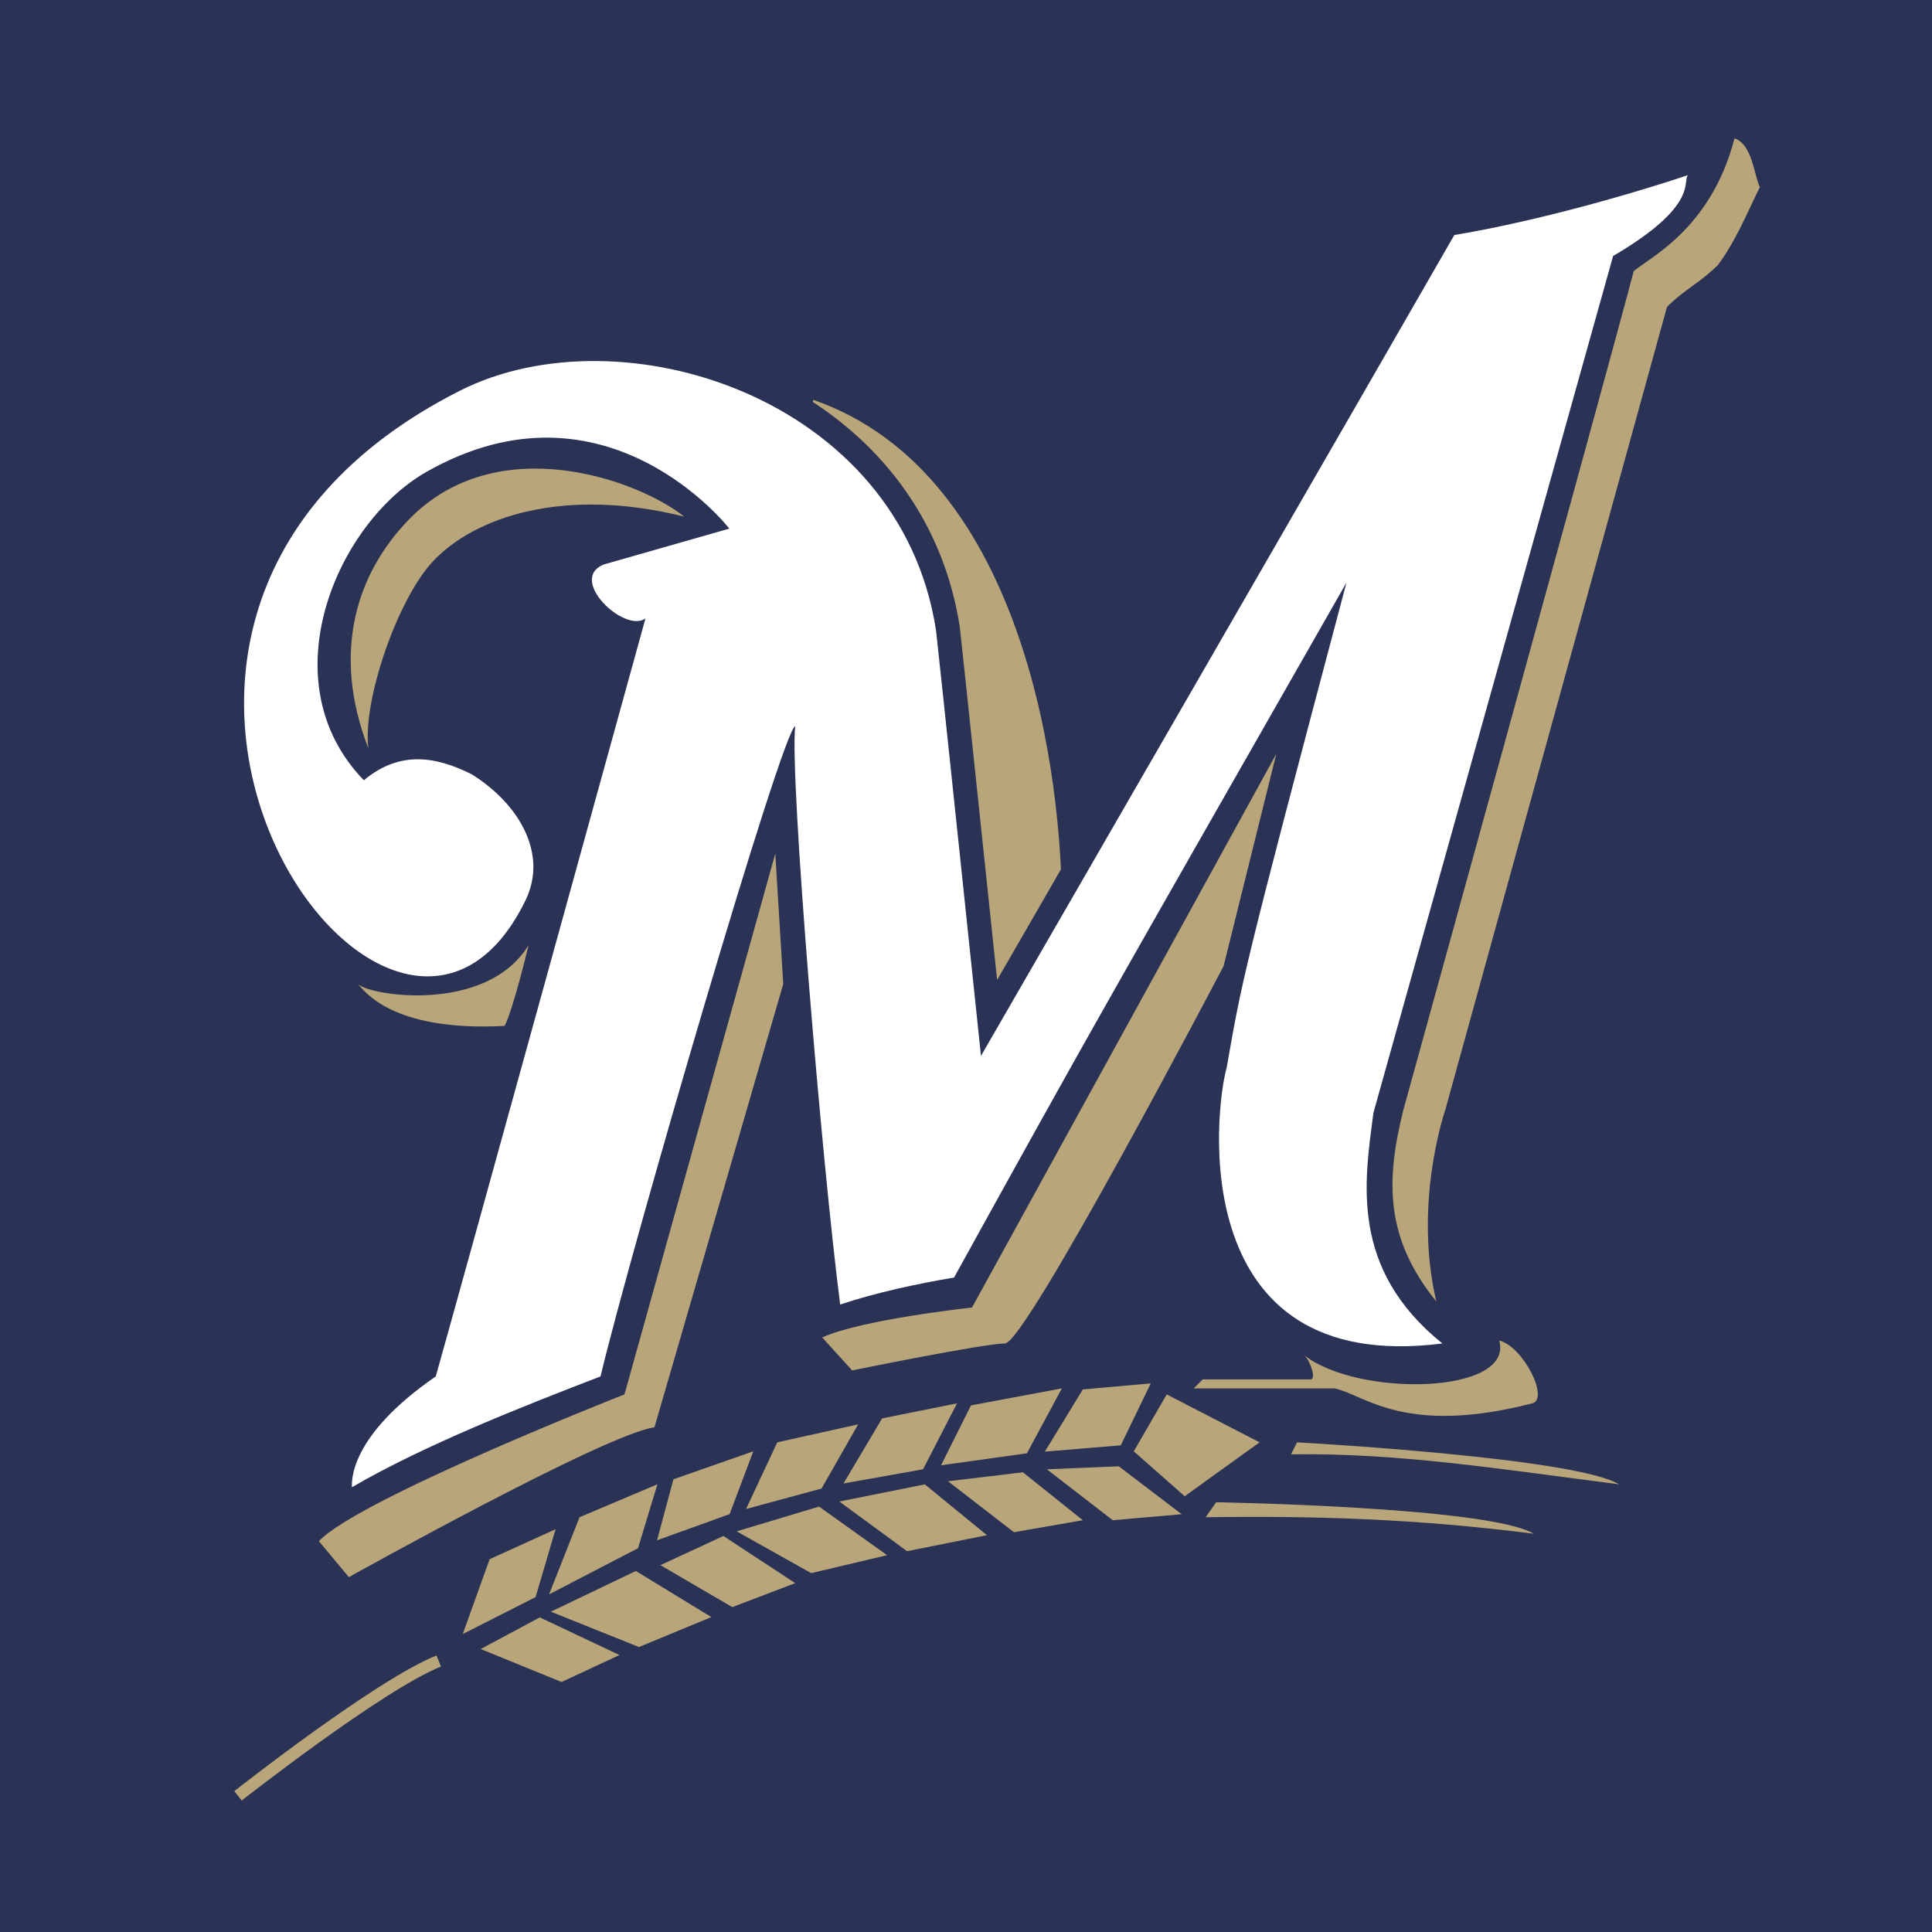
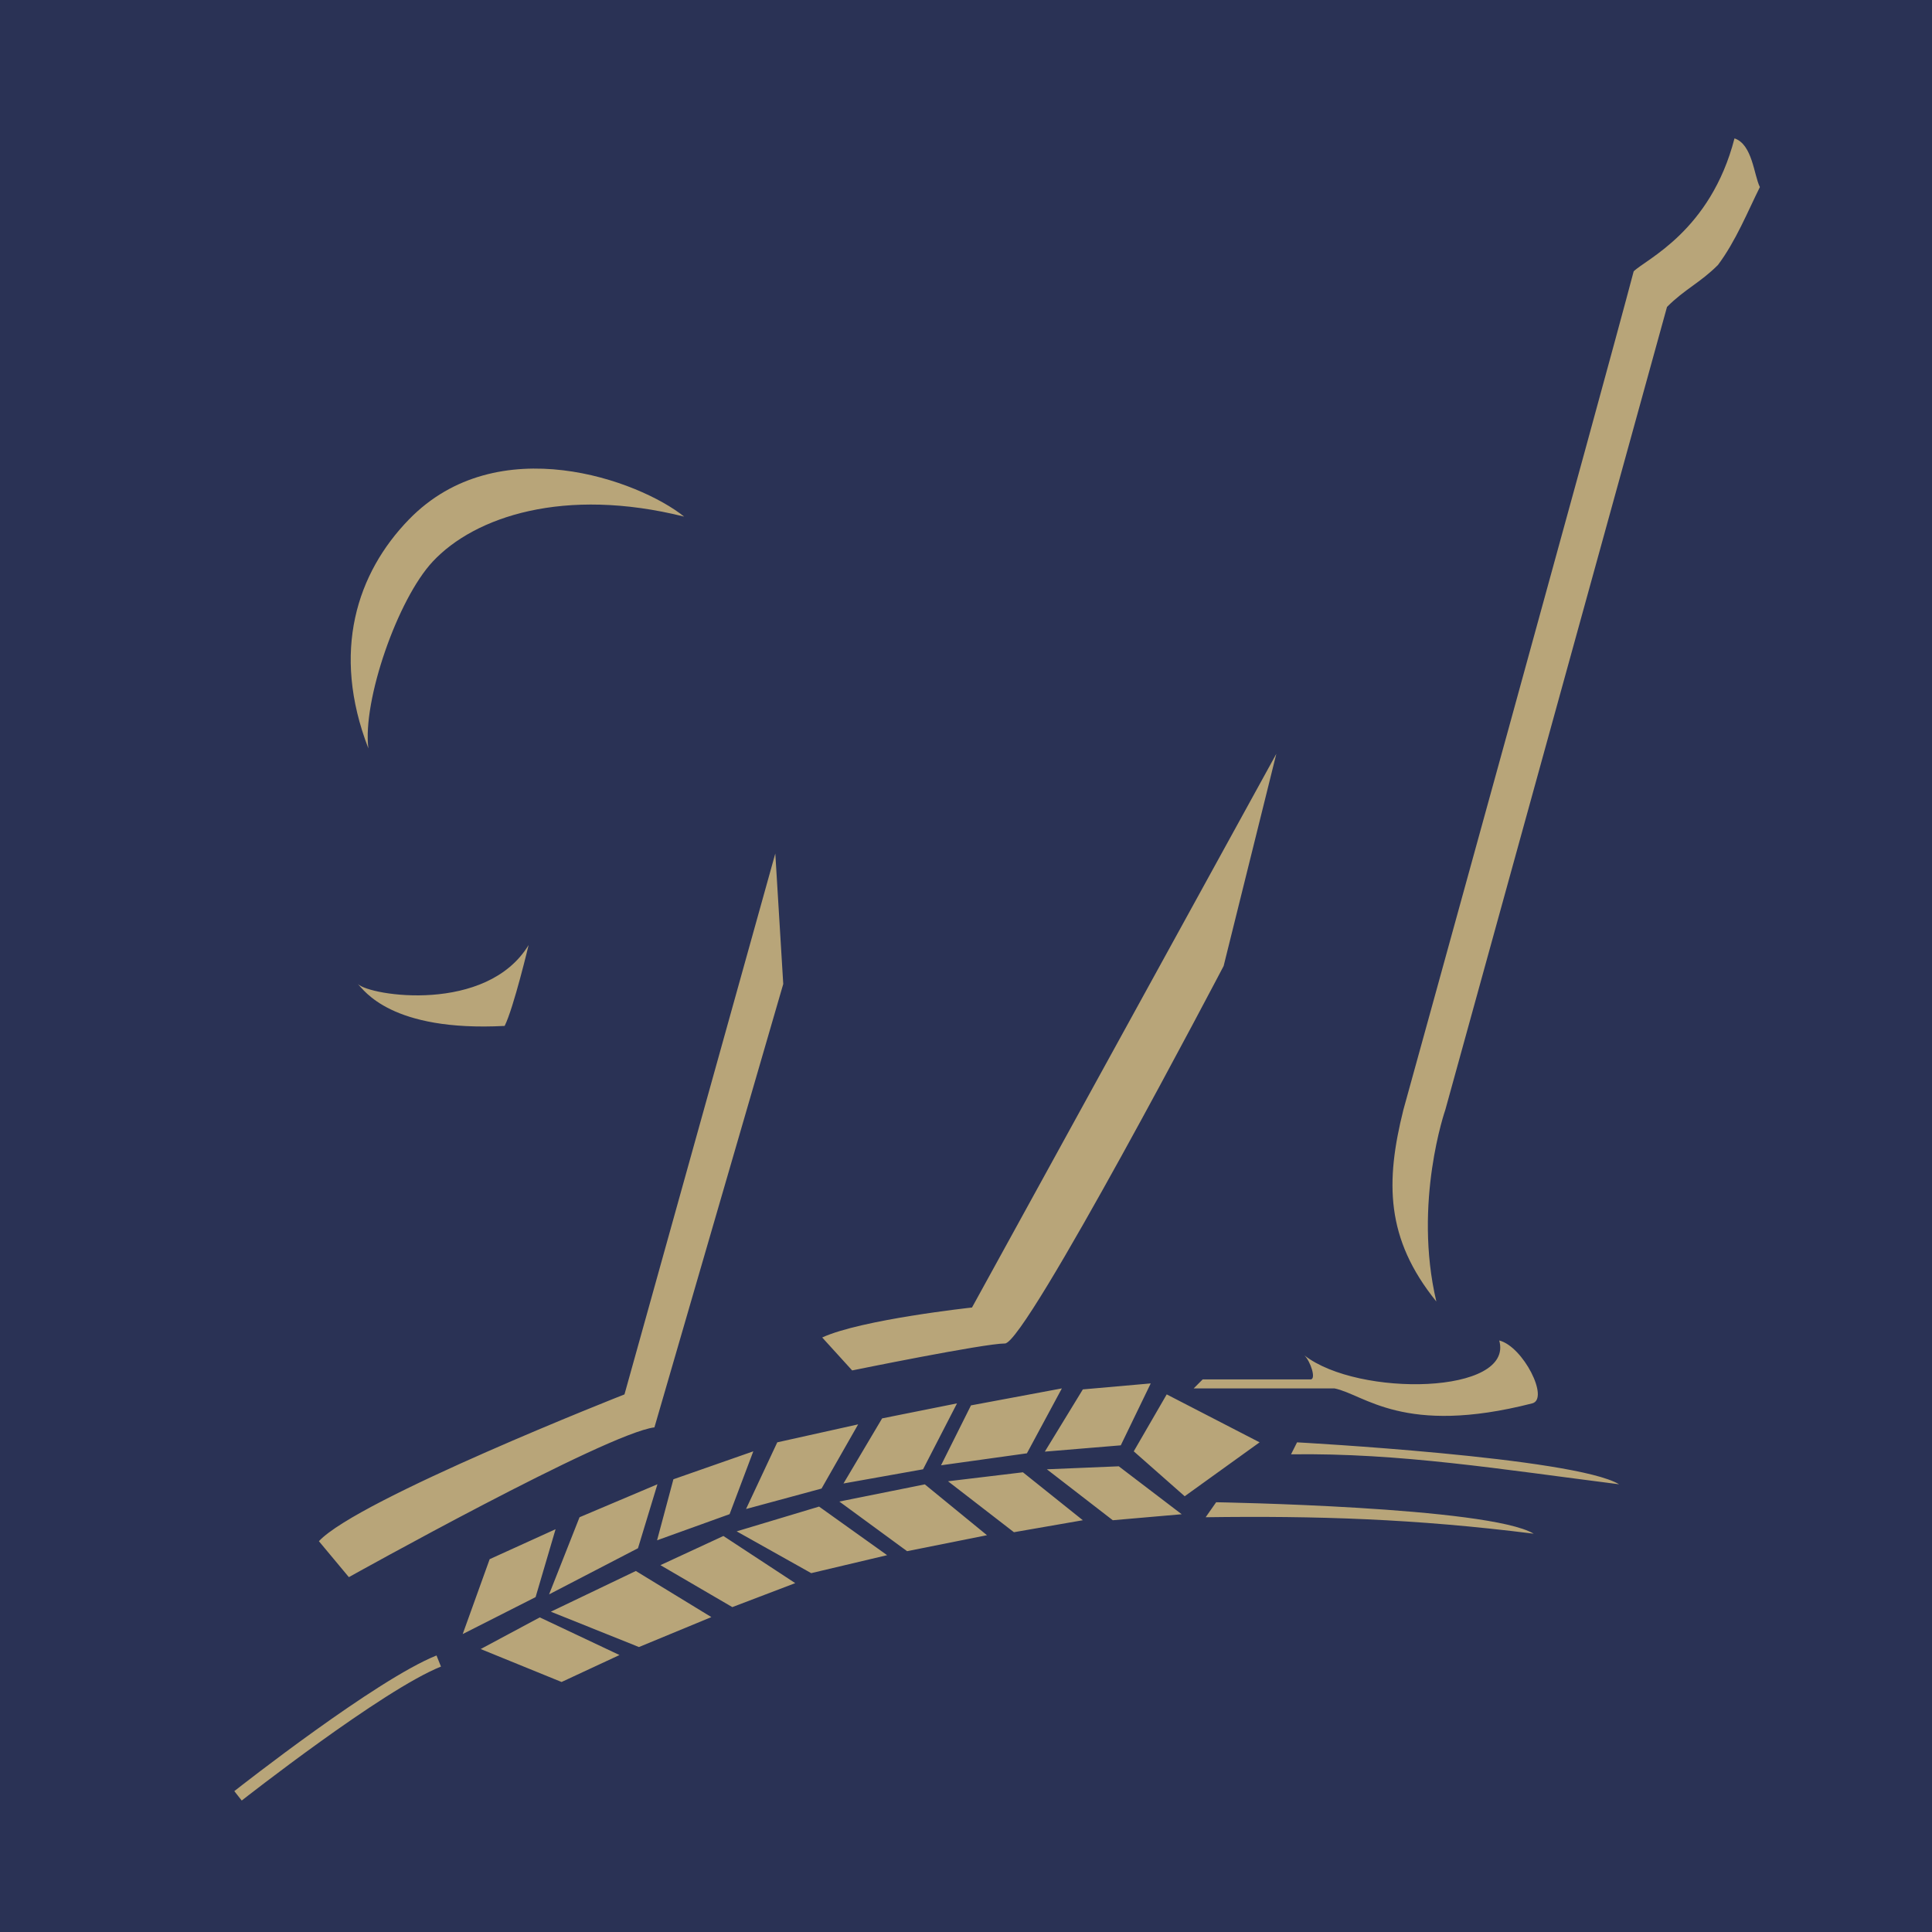
<svg xmlns="http://www.w3.org/2000/svg" width="2500" height="2500" viewBox="0 0 192.756 192.756">
  <g fill-rule="evenodd" clip-rule="evenodd">
    <path fill="#2a3255" d="M0 0h192.756v192.756H0V0z" />
-     <path d="M95.182 119.393c.299.395-15.542-74.723-14.048-79.504 21.52 7.472 24.809 38.557 24.809 50.512l-10.761 28.992z" fill="#b8a579" />
-     <path d="M173.051 13.807l-5.396 1.396c-7.633 2.544-16.428 4.801-22.949 5.887l-1.684 1.172c-3.895 6.814-33.129 57.474-43.539 75.511l-.645-6.122c-1.352-12.85-3.021-28.693-3.085-29.113-1.631-10.6-8.076-19.287-18.147-24.462-10.623-5.458-23.506-5.936-32.82-1.218-23.965 12.14-23.613 31.392-22.35 39.104 2.011 12.278 9.984 22.475 18.547 23.717 2.909.424 8.085.051 12.188-6.292-4.936 17.868-10.351 37.446-11.77 42.487-7.493 5.4-8.687 10.031-8.687 12.398 0 .027-.896 5.492-.896 5.492l30.487-14.646s10.002-34.416 14.944-50.213c.916 14.485 4.58 44.432 4.58 44.432l17.539-2.887s11.613-26.572 27.973-55.244c-5.646 21.451-8.098 34.943-8.098 38.421 0 5.271 1.062 11.99 5.242 16.854 4.34 5.051 13.961 10.652 22.705 9.533l3.686-5.578-5.473-2.26c-5.373-4.334-4.49-9.342-4.49-13.98 0-2.193 21.496-89.037 22.08-91.124 10.798-3.623 10.058-13.265 10.058-13.265zM59.421 54.066l-.128.054c-1.585.66-2.542 1.938-2.627 3.507a5.49 5.49 0 0 0-.005.223c0 2.397 2.065 4.626 4.041 5.711.212.117.42.171.632.263l-5.841 21.161c-.542-3.642-3.044-7.188-7.163-9.763l-.096-.06-.102-.05c-1.677-.839-6.383-3.172-11.377-.442-2.055-2.794-.453-6.801-.453-9.375 0-.879.19-1.339.299-2.092.857-5.966 4.527-8.672 9.266-11.358 11.487-6.509 18.221-3.924 22.392-.302-3.703 1.056-8.838 2.523-8.838 2.523z" fill="#2a3255" />
-     <path d="M145.098 23.449c-4.783 8.369-47.225 81.897-47.225 81.897s-4.393-41.853-4.484-42.443C89.802 39.59 61.907 30.865 45.865 38.991.434 62.005 38.991 117.6 52.441 89.803c2.225-4.598-.598-9.564-5.38-12.554-3.587-1.793-7.174-2.391-10.76.598-9.564-9.864-2.69-25.705 6.277-30.786 17.911-10.149 30.188 5.679 30.188 5.679l-12.553 3.586c-3.587 1.495 2.092 6.875 4.184 5.38 0 0-19.129 69.342-20.922 75.62-8.668 5.979-8.369 10.461-8.369 11.059 7.174-4.184 17.037-8.07 24.808-11.059 2.989-12.553 18.232-64.859 19.428-64.859-.597 4.782 2.69 43.937 4.484 57.685 3.586-1.195 7.771-2.092 11.357-2.689 14.056-25.432 13.966-25.193 39.156-69.343-10.555 39.733-10.428 39.753-11.957 48.421-1.195 4.184-4.184 30.785 21.521 27.498-9.266-7.473-7.771-16.141-6.875-23.016l23.912-85.482c8.666-5.082 6.873-7.472 7.471-8.07-7.173 2.391-16.14 4.782-23.313 5.978z" fill="#fff" />
    <path d="M52.74 94.286s-1.494 6.277-2.391 8.07c-11.358.598-14.048-3.586-14.646-4.184 1.196 1.195 12.852 2.988 17.037-3.886zM43.175 56.028c-3.509 3.759-7.02 13.859-6.423 18.64-3.739-9.673-1.118-17.514 4.032-22.825 8.867-9.144 23.015-3.886 27.473-.302-11.956-2.989-20.897.003-25.082 4.487zM96.976 130.451s-11.06 1.195-14.945 2.99l2.989 3.287s13.152-2.689 15.244-2.689 21.818-37.661 21.818-37.661l5.258-21.17-30.364 55.243zM162.992 27.073c1.195-1.195 7.668-4.001 10.059-13.267 1.793.598 1.936 3.665 2.533 4.86-1.195 2.391-2.391 5.38-4.184 7.771-1.795 1.793-3.289 2.391-5.082 4.184l-22.117 80.103s-3.23 9.246-.896 19.129c-5.082-6.275-5.082-11.955-3.289-19.129 0 .001 19.988-72.293 22.976-83.651zM31.817 153.766l2.989 3.586s25.705-14.346 30.487-14.943l12.852-44.236-.793-13.019-15.048 53.966c0-.001-26.601 10.46-30.487 14.646zM23.377 178.701l.74.939c.14-.109 14.048-11.033 19.878-13.365l-.444-1.109c-5.989 2.395-19.597 13.082-20.174 13.535zM46.164 163.031l7.273-3.687 1.993-6.774-6.576 2.989-2.69 7.472zM47.958 164.525l5.896-3.158 7.952 3.756-5.778 2.689-8.07-3.287zM54.783 159.07l8.869-4.603 1.94-6.381-7.771 3.289-3.038 7.695zM65.555 153.676l7.237-2.608 2.365-6.269-7.971 2.789-1.631 6.088zM65.891 156.156l6.283-2.91 7.167 4.703-6.277 2.393-7.173-4.186zM74.432 150.555l7.533-2.041 3.653-6.405-8.07 1.793-3.116 6.653zM73.498 152.783l8.221-2.471 6.788 4.848-7.572 1.793-7.437-4.17zM83.741 149.809l6.759 4.953 7.971-1.594-6.202-5.072-8.528 1.713zM84.155 148.008l7.939-1.416 3.387-6.576-7.472 1.496-3.854 6.496zM93.887 146.193l8.568-1.195 3.488-6.477-9.068 1.694-2.988 5.978zM94.584 147.787l7.473-.896 5.978 4.783-6.875 1.195-6.576-5.082zM104.242 144.83l7.578-.629 2.989-6.178-6.774.598-3.793 6.209zM104.447 146.592l7.174-.299 6.277 4.783-6.875.598-6.576-5.082zM113.115 144.799l3.289-5.68 9.266 4.783-7.473 5.379-5.082-4.482zM133.141 138.521h-14.047l.896-.896h10.76c.598 0 0-1.793-.598-2.391 5.381 4.184 20.922 3.885 19.428-1.494 2.393.598 5.025 5.832 3.289 6.275-12.853 3.29-16.738-.896-19.728-1.494zM128.807 145.098l.6-1.195s27.646 1.494 32.129 4.184c-11.806-1.495-21.819-3.14-32.729-2.989zM120.289 151.375l1.047-1.496s27.199.449 31.682 3.139c-11.807-1.495-21.819-1.793-32.729-1.643zM54.957 160.799l8.481-4.061 7.534 4.6-7.223 2.988-8.792-3.527z" fill="#b8a579" />
  </g>
</svg>